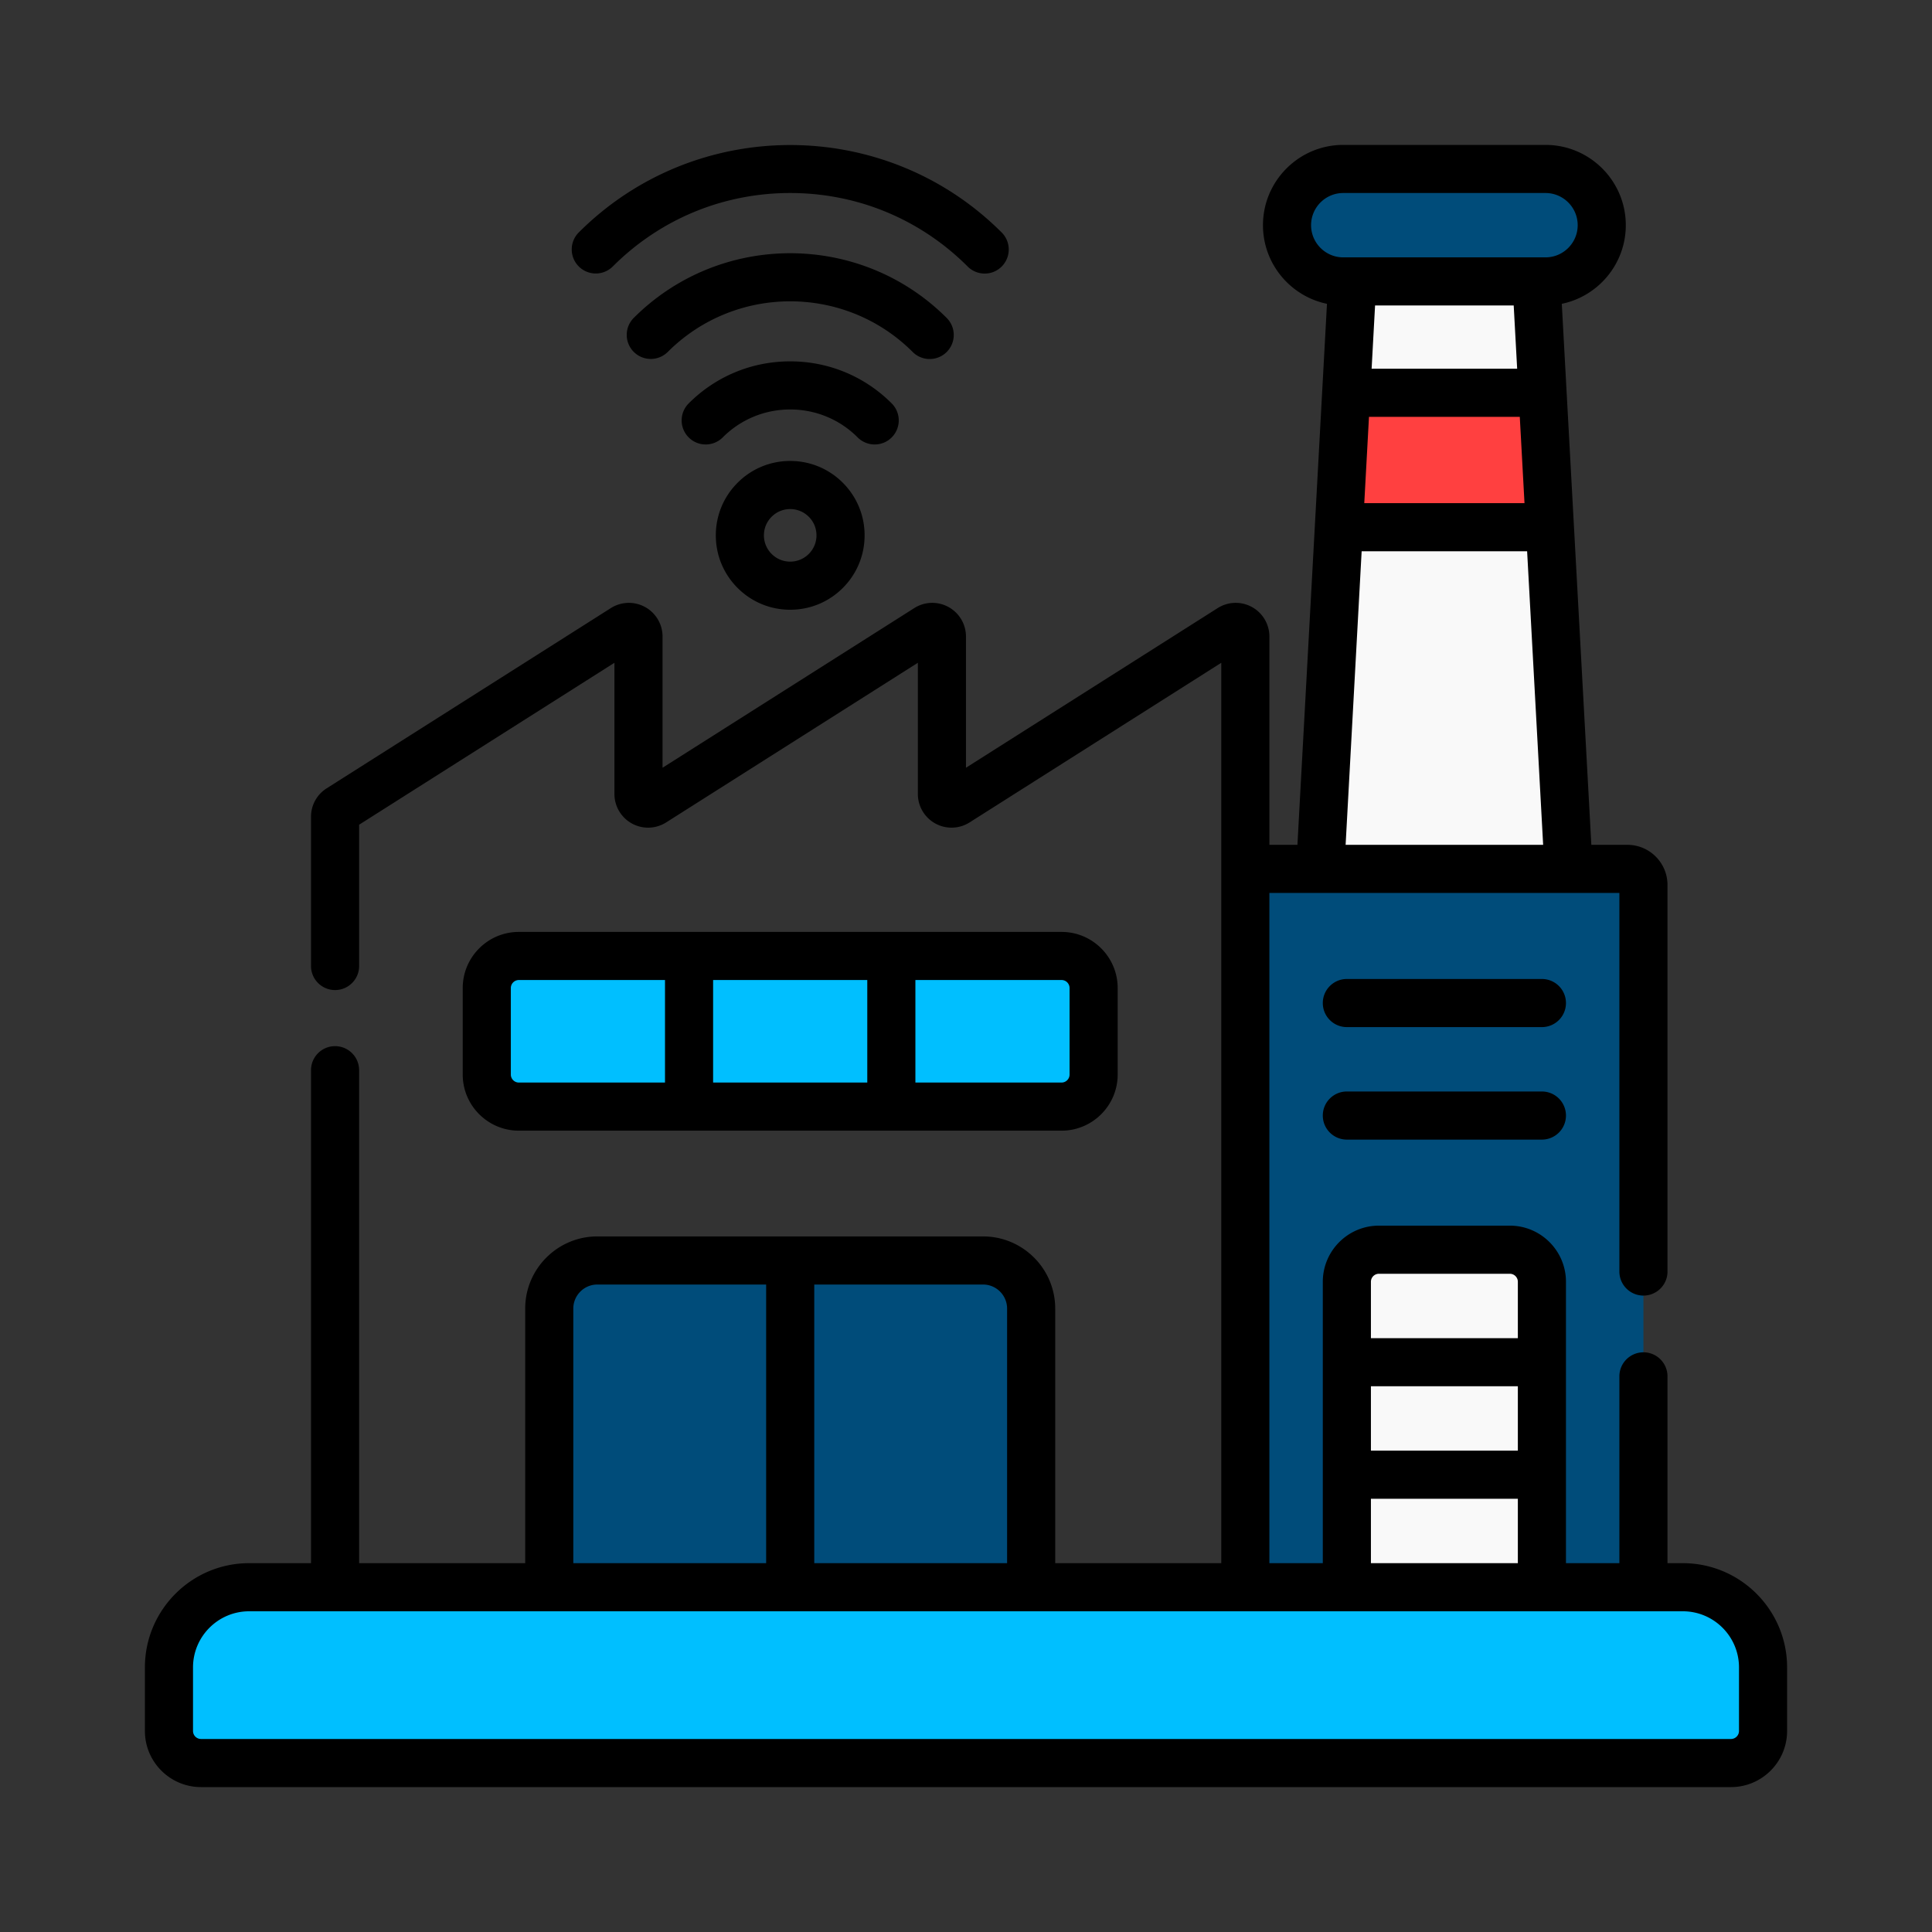
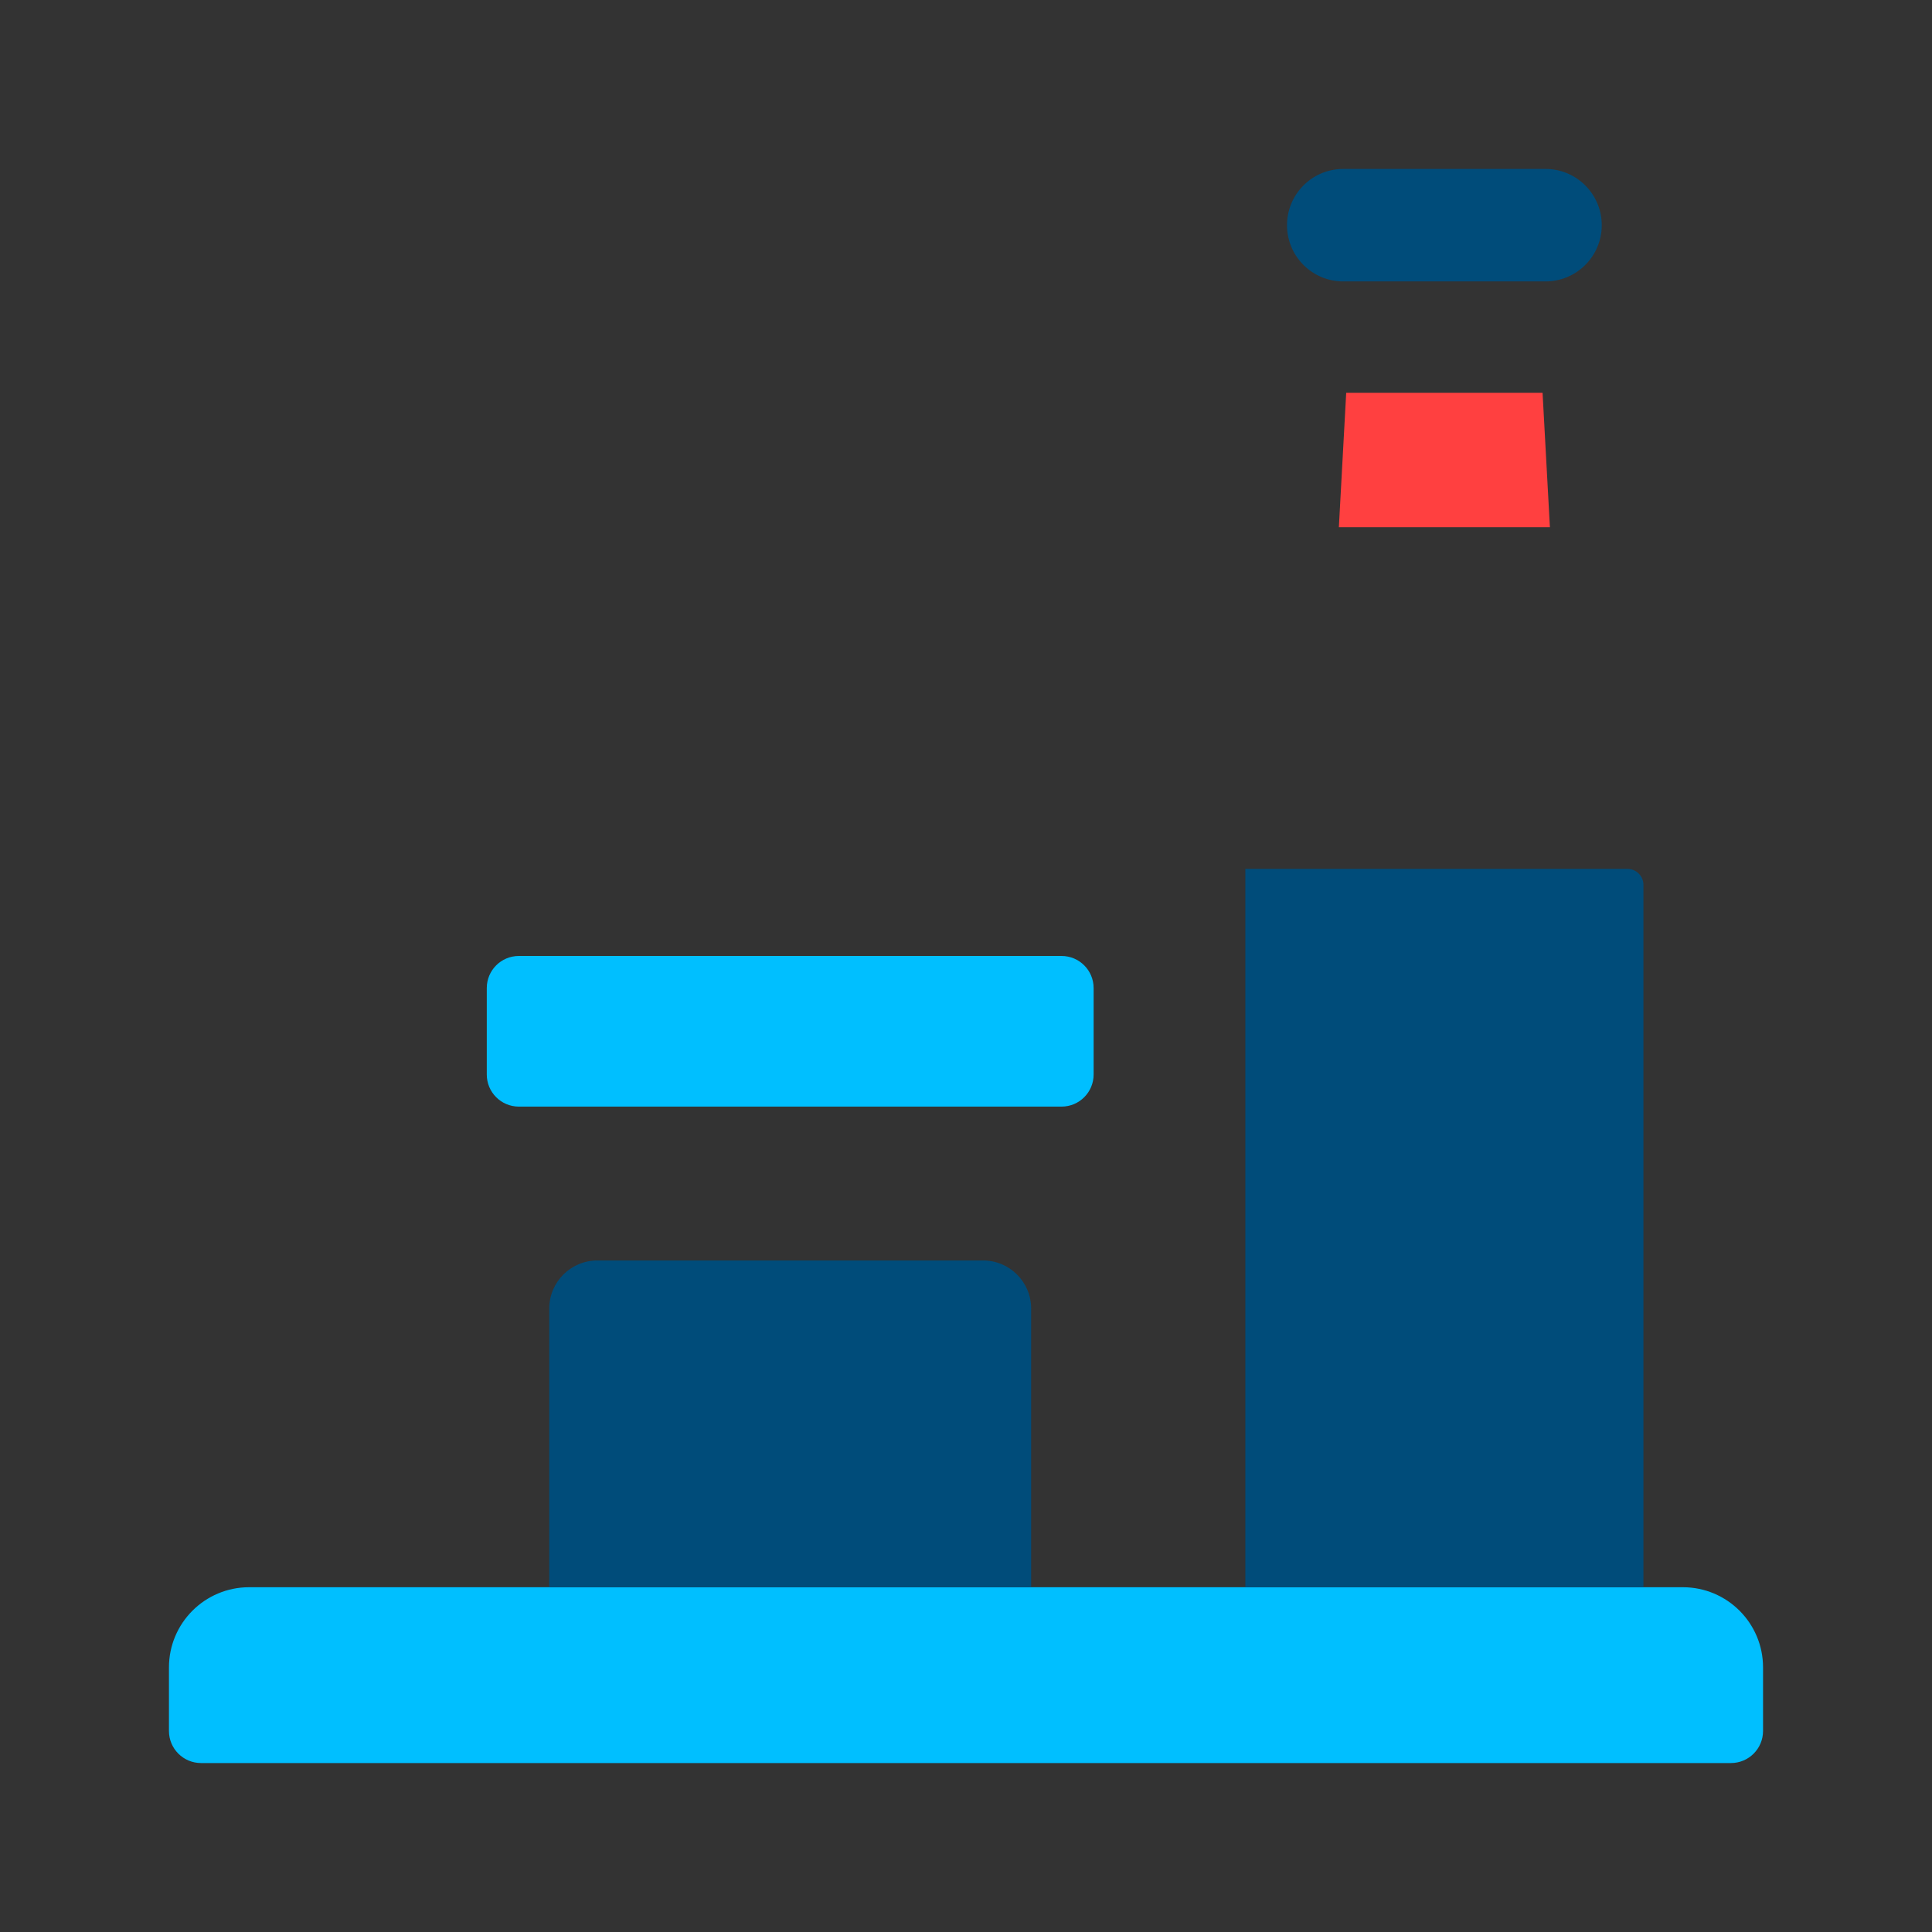
<svg xmlns="http://www.w3.org/2000/svg" version="1.1" width="512" height="512" x="0" y="0" viewBox="0 0 512 512" style="enable-background:new 0 0 512 512" xml:space="preserve">
  <rect x="0" y="0" width="512" height="512" fill="#333333" stroke="none" />
  <g transform="matrix(0.85,0,0,0.85,38.4,38.4)">
    <path fill="#00bfff" d="M494.5 504.5h-477c-5.523 0-10-4.477-10-10v-19.816c0-13.807 11.193-25 25-25h447c13.807 0 25 11.193 25 25V494.5c0 5.523-4.477 10-10 10z" opacity="1" data-original="#00bfff" />
    <path fill="#004c7a" d="M436.68 7.5h-63.061c-9.682 0-17.531 7.849-17.531 17.532 0 9.682 7.849 17.531 17.531 17.531h63.061c9.682 0 17.532-7.849 17.532-17.531-.001-9.683-7.85-17.532-17.532-17.532zM343.089 225.722h119.12a5 5 0 0 1 5 5v218.962h-124.12z" opacity="1" data-original="#004c7a" />
-     <path fill="#f9f9f9" d="M435.554 449.684h-60.81v-95.232c0-5.523 4.477-10 10-10h40.81c5.523 0 10 4.477 10 10zM366.435 225.722h77.428l-10-183.159h-57.428z" opacity="1" data-original="#f9f9f9" />
    <path fill="#ff4040" d="M372.251 119.194h65.796l-2.288-41.914h-61.22z" opacity="1" data-original="#ff4040" />
    <path fill="#004c7a" d="M276.312 449.684H126.067v-86.875c0-8.284 6.716-15 15-15h120.245c8.284 0 15 6.716 15 15z" opacity="1" data-original="#004c7a" />
    <path fill="#00bfff" d="M285.789 299.839H116.59c-5.523 0-10-4.477-10-10v-26.967c0-5.523 4.477-10 10-10h169.199c5.523 0 10 4.477 10 10v26.967c0 5.523-4.477 10-10 10z" opacity="1" data-original="#00bfff" />
-     <path d="M479.5 442.184h-4.791v-58.241c0-4.142-3.357-7.5-7.5-7.5s-7.5 3.358-7.5 7.5v58.241h-16.655v-87.732c0-9.649-7.851-17.5-17.5-17.5h-40.81c-9.649 0-17.5 7.851-17.5 17.5v87.732h-16.655V233.222h109.12v118.035c0 4.142 3.357 7.5 7.5 7.5s7.5-3.358 7.5-7.5V230.722c0-6.893-5.607-12.5-12.5-12.5h-11.243l-9.209-168.678c11.377-2.353 19.954-12.45 19.954-24.513C461.711 11.229 450.482 0 436.68 0h-63.061c-13.803 0-25.031 11.229-25.031 25.032 0 12.064 8.578 22.161 19.955 24.513l-9.21 168.677h-8.743v-64.943a10.5 10.5 0 0 0-16.123-8.866l-78.476 49.774V153.28a10.5 10.5 0 0 0-16.123-8.866l-78.477 49.774v-40.907a10.5 10.5 0 0 0-16.123-8.866L56.666 200.61a10.448 10.448 0 0 0-4.875 8.866V256c0 4.142 3.357 7.5 7.5 7.5s7.5-3.358 7.5-7.5v-44.052l79.6-50.486v40.906a10.5 10.5 0 0 0 16.124 8.867l78.476-49.773v40.906a10.502 10.502 0 0 0 16.124 8.868l78.476-49.773v280.722h-51.776V362.81c0-12.407-10.094-22.5-22.5-22.5H141.067c-12.406 0-22.5 10.093-22.5 22.5v79.375H66.79V288.49c0-4.142-3.357-7.5-7.5-7.5s-7.5 3.358-7.5 7.5v153.694H32.5c-17.921 0-32.5 14.58-32.5 32.5V494.5c0 9.649 7.851 17.5 17.5 17.5h477c9.649 0 17.5-7.851 17.5-17.5v-19.816c0-17.92-14.579-32.5-32.5-32.5zM426.762 50.063l1.077 19.717h-45.378l1.077-19.717zm-45.12 34.717h47.016l1.469 26.914h-49.954zm-18.055-59.748c0-5.532 4.5-10.032 10.031-10.032h63.061c5.531 0 10.031 4.5 10.031 10.032 0 5.531-4.5 10.031-10.031 10.031h-63.061c-5.531 0-10.031-4.5-10.031-10.031zm15.766 101.661h51.592l4.997 91.529h-61.587zm2.891 260.337h45.81v20.077h-45.81zm2.5-35.077h40.81c1.379 0 2.5 1.122 2.5 2.5v17.577h-45.81v-17.577c0-1.379 1.121-2.5 2.5-2.5zm-2.5 70.153h45.81v20.078h-45.81zm-113.432-59.297v79.375h-60.123v-86.875h52.623c4.136 0 7.5 3.364 7.5 7.5zm-135.245 0c0-4.136 3.364-7.5 7.5-7.5h52.622v86.875h-60.122zM497 494.5c0 1.378-1.121 2.5-2.5 2.5h-477a2.503 2.503 0 0 1-2.5-2.5v-19.816c0-9.649 7.851-17.5 17.5-17.5h447c9.649 0 17.5 7.851 17.5 17.5z" fill="#000000" opacity="1" data-original="#000000" />
-     <path d="M435.554 260.049h-60.81c-4.143 0-7.5 3.358-7.5 7.5s3.357 7.5 7.5 7.5h60.81a7.5 7.5 0 0 0 0-15zM435.554 295.126h-60.81c-4.143 0-7.5 3.358-7.5 7.5s3.357 7.5 7.5 7.5h60.81a7.5 7.5 0 0 0 0-15zM285.789 307.339c9.649 0 17.5-7.851 17.5-17.5v-26.967c0-9.649-7.851-17.5-17.5-17.5H116.59c-9.649 0-17.5 7.851-17.5 17.5v26.967c0 9.649 7.851 17.5 17.5 17.5zm-108.633-15v-31.967h48.066v31.967zm111.133-29.467v26.967c0 1.378-1.121 2.5-2.5 2.5h-45.566v-31.967h45.566c1.379 0 2.5 1.121 2.5 2.5zM114.09 289.839v-26.967c0-1.378 1.121-2.5 2.5-2.5h45.566v31.967H116.59a2.503 2.503 0 0 1-2.5-2.5zM232.836 91.201a7.498 7.498 0 0 0-.001-10.606c-8.452-8.453-19.691-13.108-31.646-13.108s-23.192 4.655-31.646 13.108a7.498 7.498 0 0 0 .001 10.606 7.498 7.498 0 0 0 10.606 0c5.619-5.62 13.091-8.714 21.038-8.714s15.42 3.095 21.039 8.714a7.478 7.478 0 0 0 5.304 2.197c1.92 0 3.84-.732 5.305-2.197zM244.68 66.757a7.5 7.5 0 0 0 5.304-12.803c-26.906-26.905-70.681-26.903-97.587 0a7.5 7.5 0 0 0 10.607 10.606c21.056-21.056 55.318-21.055 76.372 0a7.478 7.478 0 0 0 5.304 2.197z" fill="#000000" opacity="1" data-original="#000000" />
-     <path d="M145.857 37.919C160.637 23.14 180.288 15 201.19 15c20.901 0 40.553 8.14 55.332 22.919 1.465 1.464 3.385 2.197 5.304 2.197s3.839-.732 5.304-2.197a7.5 7.5 0 0 0 0-10.606c-36.359-36.359-95.521-36.361-131.88 0a7.5 7.5 0 0 0 10.607 10.606zM217.589 105.334a23.04 23.04 0 0 0-16.399-6.792 23.041 23.041 0 0 0-16.398 6.792c-4.381 4.381-6.794 10.205-6.794 16.4s2.413 12.019 6.793 16.4c4.381 4.38 10.205 6.793 16.4 6.793s12.02-2.413 16.399-6.792a23.041 23.041 0 0 0 6.794-16.4 23.049 23.049 0 0 0-6.795-16.401c.001.001.001.001 0 0zm-10.607 22.193c-1.547 1.547-3.605 2.399-5.793 2.399s-4.245-.852-5.793-2.4a8.138 8.138 0 0 1-2.399-5.793c0-2.188.852-4.245 2.4-5.793 1.547-1.547 3.604-2.399 5.792-2.399s4.246.852 5.793 2.399h.001a8.14 8.14 0 0 1 2.399 5.793 8.133 8.133 0 0 1-2.4 5.794z" fill="#000000" opacity="1" data-original="#000000" />
  </g>
</svg>